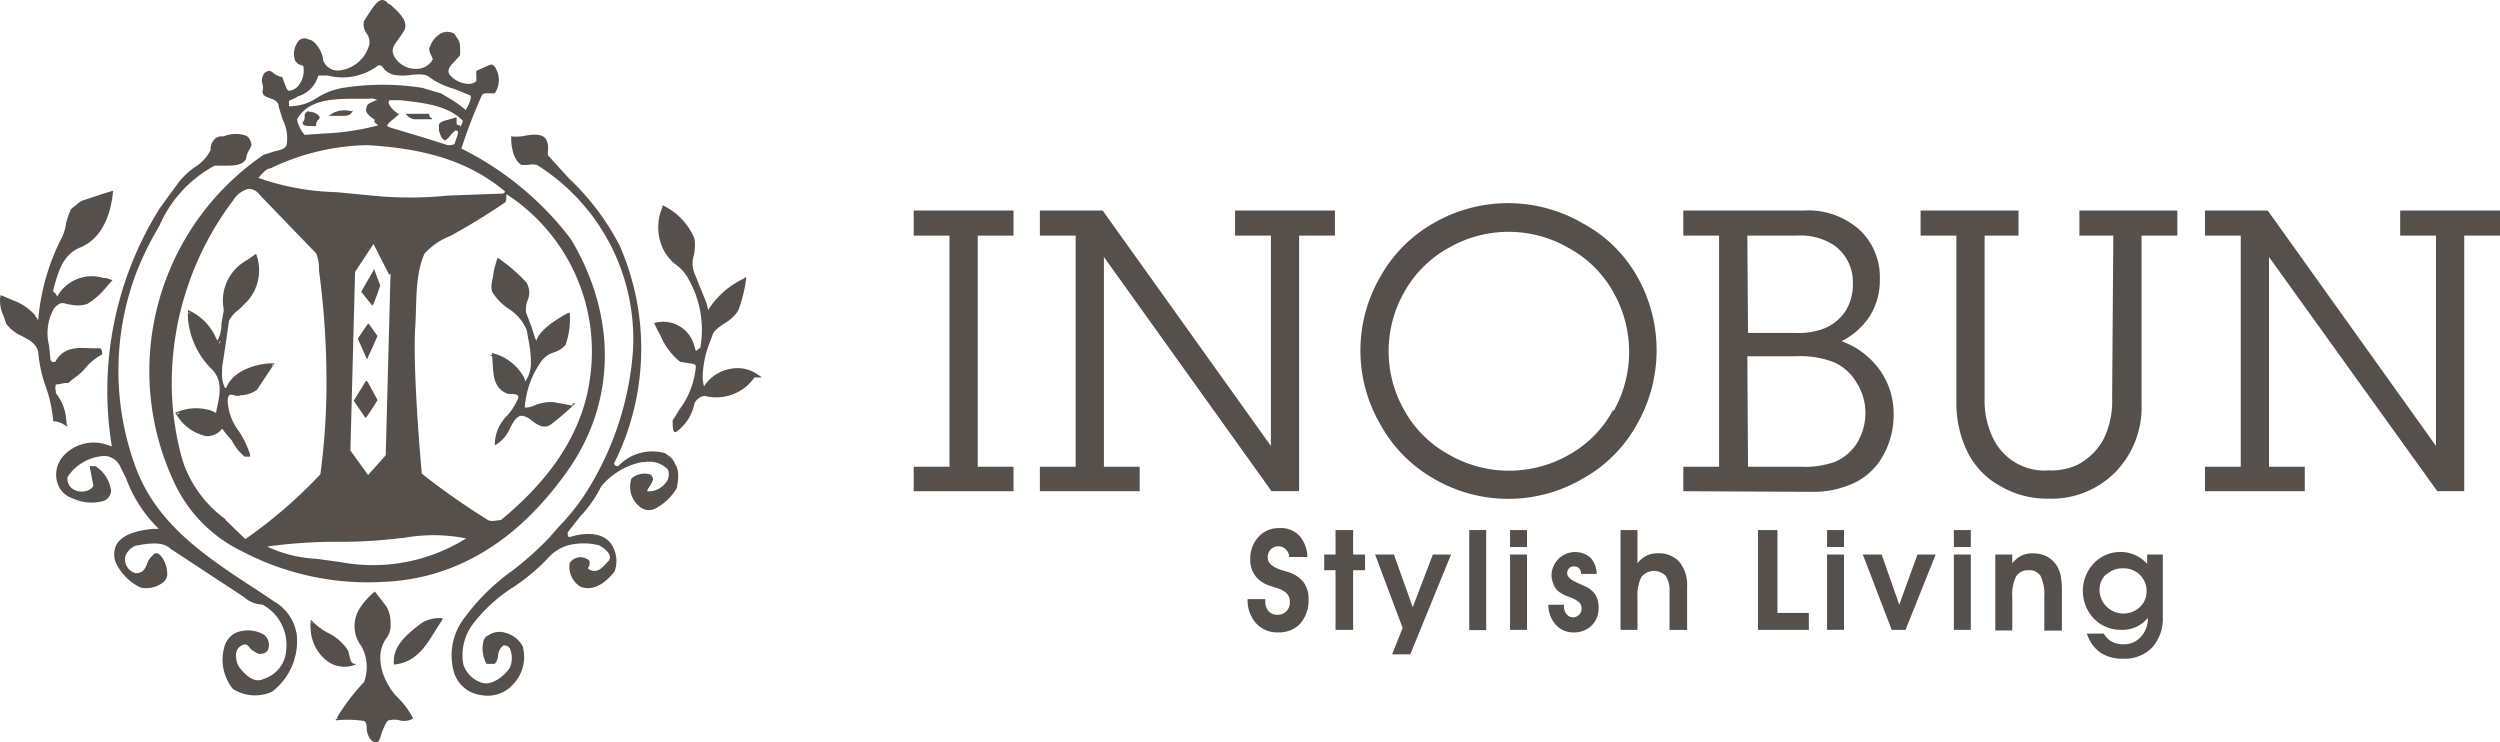
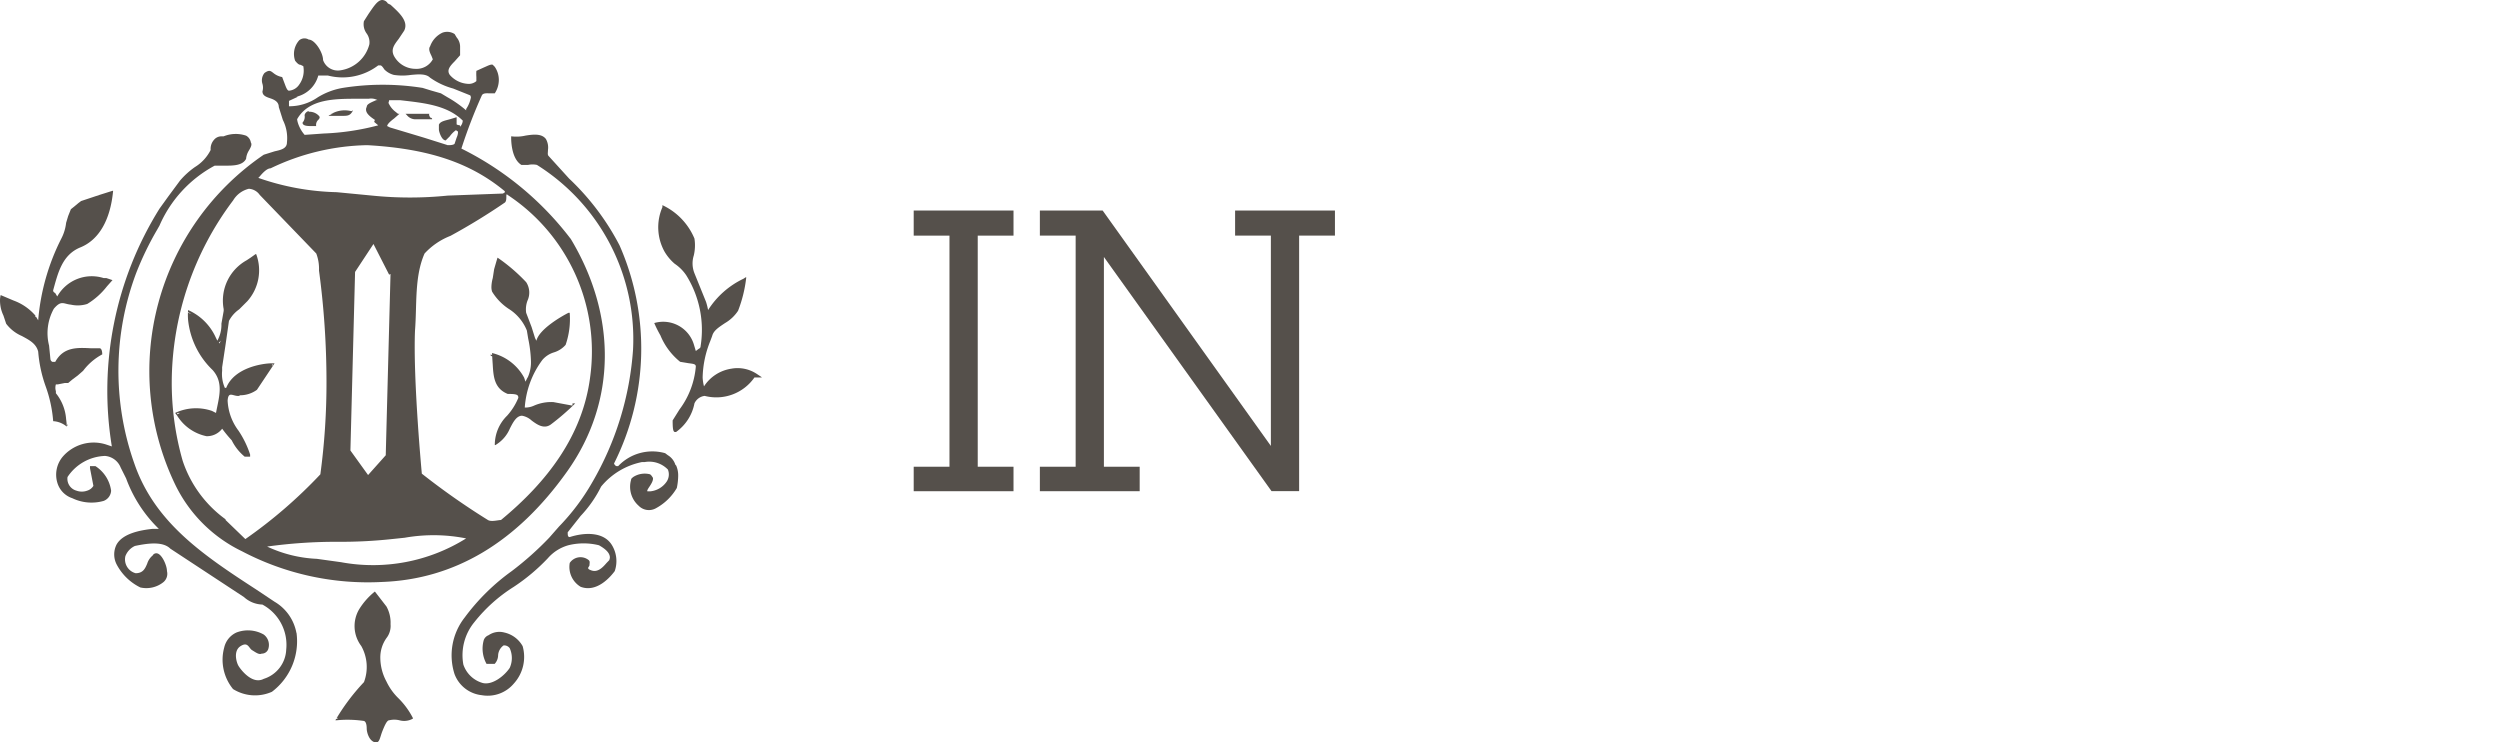
<svg xmlns="http://www.w3.org/2000/svg" width="141.491" height="42" viewBox="0 0 141.491 42">
  <defs>
    <clipPath id="clip-path">
      <rect id="長方形_6661" data-name="長方形 6661" width="43.084" height="42" fill="none" />
    </clipPath>
    <clipPath id="clip-path-2">
-       <rect id="長方形_6667" data-name="長方形 6667" width="89.779" height="25.85" fill="none" />
-     </clipPath>
+       </clipPath>
  </defs>
  <g id="グループ_1656" data-name="グループ 1656" transform="translate(-259 -7112)">
    <g id="アートワーク_8" data-name="アートワーク 8" transform="translate(280.542 7133)">
      <g id="グループ_233" data-name="グループ 233" transform="translate(-21.542 -21)" clip-path="url(#clip-path)">
        <path id="パス_17397" data-name="パス 17397" d="M47.216,16.232h-.077a1.5,1.5,0,0,0-1.273.27h.771c.309,0,.463,0,.617-.309h-.039m-1.273.27H45.9l.27-.116-.231.116m1.234-.193h0m-2.43-.039a.309.309,0,0,0-.231.231.5.5,0,0,1-.116.424c0,.193.309.193.463.193h.309a.386.386,0,0,1,.116-.347c.077-.077.116-.154.039-.231a.733.733,0,0,0-.579-.231m.309.81Zm6.6-.463c-.077-.077-.116-.193-.077-.231h-1.35l.077.077a.617.617,0,0,0,.54.231h.887c0-.039,0-.039-.039-.077m-1.389-.27Zm1.273.039h0" transform="translate(-27.274 -9.945)" fill="#55504b" />
        <path id="パス_17398" data-name="パス 17398" d="M53.6,93.974h0a4.4,4.4,0,0,0-.849-1.157,3.279,3.279,0,0,1-.656-.926,2.854,2.854,0,0,1-.347-1.311,1.89,1.89,0,0,1,.386-1.2,1.119,1.119,0,0,0,.193-.733,1.89,1.89,0,0,0-.231-1l-.656-.849a3.935,3.935,0,0,0-.887,1,1.867,1.867,0,0,0,.116,2.083,2.43,2.43,0,0,1,.154,2.044,11.841,11.841,0,0,0-1.62,2.16h.077a6.326,6.326,0,0,1,1.543.039c.116.039.154.231.154.424s.116.656.424.771.309-.231.463-.617.27-.617.386-.617a1.234,1.234,0,0,1,.579,0,1,1,0,0,0,.733-.077h0m-.039,0h0m-2.083-7.174Zm-2.2,7.174.077-.077v.077h0" transform="translate(-30.223 -53.32)" fill="#55504b" />
-         <path id="パス_17399" data-name="パス 17399" d="M53.021,90.693h-.039a1.929,1.929,0,0,0-1.119.27l-.154.116c-.656.5-1.427,1.157-1.427,2.006a1.505,1.505,0,0,0,0,.231h.039c1.2-.116,1.774-1.041,2.314-1.929l.424-.656h-.039m-2.7,2.584v0h0m2.7-2.546h0m-4.9,2.507h-.116c-.154-.077-.193-.231-.231-.424l-.077-.309a2.739,2.739,0,0,0-1.119-1,3.471,3.471,0,0,1-.964-.733h-.039a2.816,2.816,0,0,0,0,.579,2.43,2.43,0,0,0,.887,1.7,1.659,1.659,0,0,0,1.659.231h0m-2.507-2.43h0l.116.154-.116-.116m2.507,2.469h0m-.424-.771Z" transform="translate(-27.988 -55.709)" fill="#55504b" />
        <path id="パス_17400" data-name="パス 17400" d="M6.362,33.053h0l-.347-.116H5.861a2.237,2.237,0,0,0-2.623,1.041l-.116-.193c-.077-.039-.116-.077-.116-.154.27-.964.5-2.006,1.543-2.43S6.246,29.659,6.4,28H6.362l-.733.231-1.041.347-.154.116-.231.193-.193.154-.154.386h0l-.116.386a2.546,2.546,0,0,1-.27.887,12.453,12.453,0,0,0-1.311,4.629l-.116-.193H2v-.077A2.97,2.97,0,0,0,.769,34.21L.036,33.9h0A1.273,1.273,0,0,0,0,34.133a1.967,1.967,0,0,0,.193.926l.154.463a2.2,2.2,0,0,0,.887.694c.424.231.81.424.926.887a7.56,7.56,0,0,0,.424,1.967,7.483,7.483,0,0,1,.424,1.967,1.311,1.311,0,0,1,.771.309h0a4.243,4.243,0,0,0-.039-.424,2.623,2.623,0,0,0-.579-1.466V39.34a.654.654,0,0,1,0-.386h.116l.386-.077h.193l.231-.193.309-.231.309-.27a3.279,3.279,0,0,1,1.08-.926c0-.039,0-.347-.154-.347h-.5c-.771-.039-1.543-.077-2.006.771H2.968a.193.193,0,0,1-.116-.154l-.077-.771a2.85,2.85,0,0,1,.27-2.083c.424-.5.54-.27.964-.231a1.774,1.774,0,0,0,.926-.039,4.088,4.088,0,0,0,1.119-1l.309-.347H6.324m0,0h0M3.276,33.9l.077-.116-.077.116h0M6.362,28Zm-.077.617h0m-1.2-.193h0M2.274,34.519l-.116.849h0l.154-.81M.075,33.9h0m3.741,7.406-.077-.077h.077" transform="translate(0.002 -17.2)" fill="#55504b" />
        <path id="パス_17401" data-name="パス 17401" d="M102.056,39.82l-.231-.154a1.967,1.967,0,0,0-1.466-.309,2.237,2.237,0,0,0-1.543,1,2.43,2.43,0,0,1-.077-.5,5.747,5.747,0,0,1,.424-2.044l.116-.309c.077-.309.386-.5.733-.733a2.2,2.2,0,0,0,.733-.694,7.483,7.483,0,0,0,.463-1.89h-.039l-.116.077a4.831,4.831,0,0,0-2.006,1.774h0a3.548,3.548,0,0,0-.116-.463l-.656-1.62a1.5,1.5,0,0,1-.039-1,2.469,2.469,0,0,0,.039-.964,3.625,3.625,0,0,0-1.813-1.89h0v.116a2.85,2.85,0,0,0,.116,2.507,2.7,2.7,0,0,0,.579.694,2.392,2.392,0,0,1,.656.656,5.824,5.824,0,0,1,.81,4.011c0,.077-.039.116-.116.154l-.154.116-.116-.386A1.813,1.813,0,0,0,96,36.773a6.44,6.44,0,0,0,.347.694,3.762,3.762,0,0,0,1.119,1.5l.463.077c.27.039.424.039.424.193a4.715,4.715,0,0,1-.926,2.43l-.386.617c0,.54.039.617.116.656h.077a2.584,2.584,0,0,0,1.041-1.62.733.733,0,0,1,.579-.424,2.632,2.632,0,0,0,2.816-1.041h.424Zm-3.086.386-.154.231h0l.154-.193m2.2-5.979h0M99.2,35.809l-.154.309h0l.193-.309m-2.816-5.67.116.077-.116-.077h0m0,6.6h0m5.631,3.124h0" transform="translate(-58.972 -18.49)" fill="#55504b" />
        <path id="パス_17402" data-name="パス 17402" d="M78.935,38.443a.964.964,0,0,0-.424-.54l-.154-.116a2.661,2.661,0,0,0-2.661.733h-.077c-.077,0-.154-.116-.154-.154a14.5,14.5,0,0,0,.309-12.343,14.153,14.153,0,0,0-2.854-3.78l-1.157-1.273c-.077-.077-.039-.193-.039-.347a.964.964,0,0,0-.116-.617c-.231-.309-.694-.27-1.157-.193a2.276,2.276,0,0,1-.81.039h0v.077c0,.386.077,1.234.579,1.543H70.6a1.157,1.157,0,0,1,.5,0,11.636,11.636,0,0,1,5.439,10.453,17.318,17.318,0,0,1-2.314,7.521,12.459,12.459,0,0,1-1.89,2.507l-.54.617a17.78,17.78,0,0,1-2.121,1.89,12.034,12.034,0,0,0-2.661,2.623,3.471,3.471,0,0,0-.579,3.2,1.851,1.851,0,0,0,1.543,1.2,1.929,1.929,0,0,0,1.813-.656,2.237,2.237,0,0,0,.5-2.121,1.581,1.581,0,0,0-1.041-.771,1.08,1.08,0,0,0-.887.154.463.463,0,0,0-.27.27,1.774,1.774,0,0,0,.154,1.35h.463a.733.733,0,0,0,.193-.463.733.733,0,0,1,.309-.579.386.386,0,0,1,.347.154,1.35,1.35,0,0,1,0,1.119c-.309.463-1,1-1.543.849a1.62,1.62,0,0,1-1.08-1.041,2.944,2.944,0,0,1,.617-2.391,8.833,8.833,0,0,1,2.237-2.006,10.954,10.954,0,0,0,1.929-1.62,2.4,2.4,0,0,1,1.157-.733,3.587,3.587,0,0,1,1.736,0c.27.154.617.386.617.694a.5.5,0,0,1-.039.154L75.04,44c-.231.27-.5.54-.849.424s-.116-.193-.116-.309.039-.193-.039-.27a.733.733,0,0,0-1.08.154,1.311,1.311,0,0,0,.617,1.35c.926.347,1.7-.579,1.929-.887a1.736,1.736,0,0,0-.154-1.466c-.463-.771-1.543-.733-2.391-.463-.116,0-.116-.116-.116-.27l.733-.926a6.75,6.75,0,0,0,1.157-1.659,4.021,4.021,0,0,1,2.314-1.389H77.2a1.466,1.466,0,0,1,1.311.424.733.733,0,0,1-.077.694,1.273,1.273,0,0,1-.926.54h-.154c-.039-.039.039-.154.116-.27s.231-.347.193-.5l-.077-.116h0l-.077-.077a1.2,1.2,0,0,0-.964.154c-.039.039-.116.077-.116.154a1.427,1.427,0,0,0,.424,1.466.81.81,0,0,0,.964.154,3.051,3.051,0,0,0,1.2-1.157,3.549,3.549,0,0,0,.077-.694,1.389,1.389,0,0,0-.116-.579M69.64,19.852h0" transform="translate(-40.711 -12.138)" fill="#55504b" />
        <path id="パス_17403" data-name="パス 17403" d="M21.836,47.893A2.584,2.584,0,0,0,20.6,46.118l-1.041-.694c-2.97-1.929-5.747-3.78-6.9-7.136a15.737,15.737,0,0,1,.116-10.8A17.357,17.357,0,0,1,13.929,25.1l.154-.27a7.03,7.03,0,0,1,3.124-3.394h.579c.463,0,1,0,1.2-.386a1.041,1.041,0,0,1,.154-.463c.116-.193.193-.347.116-.463a.54.54,0,0,0-.27-.386,1.821,1.821,0,0,0-1.273.039h-.154a.54.54,0,0,0-.386.193.771.771,0,0,0-.193.579,2.391,2.391,0,0,1-.887.964,4.513,4.513,0,0,0-.849.771l-.656.887-.5.694a19.473,19.473,0,0,0-2.7,13.461l-.347-.116a2.314,2.314,0,0,0-2.43.694A1.581,1.581,0,0,0,8.3,39.369a1.311,1.311,0,0,0,.849.887,2.507,2.507,0,0,0,1.774.154.656.656,0,0,0,.424-.579,1.967,1.967,0,0,0-.887-1.389h-.309v.116l.193,1a.617.617,0,0,1-.347.27.887.887,0,0,1-.617,0,.694.694,0,0,1-.5-.771A2.649,2.649,0,0,1,11,37.864a1.041,1.041,0,0,1,.887.656l.309.617a7.622,7.622,0,0,0,1.851,2.854H13.7c-.733.077-1.7.27-2.044.887a1.234,1.234,0,0,0,0,1.119A3.009,3.009,0,0,0,13,45.308,1.543,1.543,0,0,0,14.315,45a.617.617,0,0,0,.193-.617c0-.309-.27-.926-.54-1a.231.231,0,0,0-.27.116.964.964,0,0,0-.309.463c-.116.27-.231.54-.656.54a.81.81,0,0,1-.579-.964,1.041,1.041,0,0,1,.54-.579c.733-.154,1.581-.27,2.006.154l4.166,2.739a1.62,1.62,0,0,0,1.041.424,2.584,2.584,0,0,1,1.35,2.546,1.813,1.813,0,0,1-1.273,1.659c-.656.347-1.311-.54-1.427-.733s-.309-.849.116-1.119.463.116.656.231.386.27.54.193a.386.386,0,0,0,.386-.309.733.733,0,0,0-.27-.771,1.813,1.813,0,0,0-1.543-.116,1.234,1.234,0,0,0-.694.849,2.623,2.623,0,0,0,.5,2.353,2.353,2.353,0,0,0,2.2.154,3.587,3.587,0,0,0,1.389-3.356" transform="translate(-5.058 -12.06)" fill="#55504b" />
        <path id="パス_17404" data-name="パス 17404" d="M29.364,45.284a1.62,1.62,0,0,0,.964-.309l1-1.5h-.154c-.5,0-2.121.231-2.584,1.389h-.077a1.929,1.929,0,0,1-.154-.964V43.7l.193-1.273.193-1.35a1.813,1.813,0,0,1,.579-.656l.463-.463a2.623,2.623,0,0,0,.5-2.661h-.039l-.27.193-.116.077-.116.077a2.611,2.611,0,0,0-1.311,2.7.54.54,0,0,1,0,.231l-.116.656a1.851,1.851,0,0,1-.231.964l-.077-.154a3.086,3.086,0,0,0-1.581-1.581V40.5h0a3.356,3.356,0,0,0,0,.5,4.571,4.571,0,0,0,1.389,2.854c.656.733.347,1.581.193,2.43l-.231-.116a2.777,2.777,0,0,0-2.083.116h0l.116.154A2.561,2.561,0,0,0,27.474,47.6a1.08,1.08,0,0,0,.887-.424h0a7.329,7.329,0,0,0,.54.656,2.816,2.816,0,0,0,.733.926h.309V48.64a5.439,5.439,0,0,0-.656-1.35,3.058,3.058,0,0,1-.617-1.7c.039-.579.309-.231.656-.27m1.929-1.774h0l-.077.077v-.077m-.964-6.171h0m-3.78,3.2.193.116-.193-.077m-.617,5.67h.154l-.154.077m2.314,0h0m.039-4.05h0l.116-.116-.077.154m.386,2.546h0l.116-.231-.116.231" transform="translate(-15.787 -22.913)" fill="#55504b" />
        <path id="パス_17405" data-name="パス 17405" d="M76.629,46.17H76.59l-1.041-.193a2.43,2.43,0,0,0-1.08.193,1.2,1.2,0,0,1-.54.116,5.087,5.087,0,0,1,1-2.7,1.389,1.389,0,0,1,.656-.424,1.427,1.427,0,0,0,.656-.424,4.473,4.473,0,0,0,.231-1.813H76.4c-.386.193-1.659.926-1.813,1.581l-.077-.154-.193-.617-.309-.81a1.389,1.389,0,0,1,.077-.694,1.08,1.08,0,0,0-.077-1.041,9.874,9.874,0,0,0-1.62-1.389h0c-.039.116-.193.656-.193.656l-.077.5a2.083,2.083,0,0,0-.077.5.848.848,0,0,0,.039.27,3.124,3.124,0,0,0,.926.964,2.584,2.584,0,0,1,1.041,1.234l.077.463a7.214,7.214,0,0,1,.154,1.234,2.083,2.083,0,0,1-.309,1.2l-.077-.231A2.81,2.81,0,0,0,72.077,43.2h0c0,.116.039.656.039.656.039.656.077,1.35.849,1.659.231,0,.54,0,.579.116a.154.154,0,0,1,0,.154,3.472,3.472,0,0,1-.617.964,2.306,2.306,0,0,0-.694,1.659h.039l.116-.077a1.967,1.967,0,0,0,.694-.849c.193-.386.386-.733.694-.733a1.08,1.08,0,0,1,.54.27c.309.231.694.5,1.08.231a13.587,13.587,0,0,0,1.389-1.2h-.154m0,0h0m-.154-5.246h0m-1.774,1.5a.771.771,0,0,0-.077.231h0l.116-.193m-2.353-4.513h0m1.7,6.75-.154.309h0l.154-.27m.039-.116h0M72,43.354l.424.154L72,43.277Zm.193,5.207a1.158,1.158,0,0,1,0-.27,1.2,1.2,0,0,0,0,.27h0" transform="translate(-44.229 -23.22)" fill="#55504b" />
-         <path id="パス_17406" data-name="パス 17406" d="M53.057,39.5h-.039v.077c-.193.309-.694,1.2-.694,1.2l.617.771h.039c.116-.231.424-1.119.424-1.119h0ZM52.9,41.506h0m.154-1.967Zm-.347,5.014h0v-.077c.154-.309.54-1.2.54-1.2h0l-.5-.694H52.71c-.116.154-.579.849-.579.849l.5,1.119h0m.077-1.967h0m-.077,1.929h0v0Zm0,1.311h-.039L51.9,46.944l.656.964h.039c.154-.193.656-1,.656-1l-.54-1Zm-.077,2.121h0" transform="translate(-31.882 -24.264)" fill="#55504b" />
        <path id="パス_17407" data-name="パス 17407" d="M45.788,13.5a17.576,17.576,0,0,0-6.171-5.091A29.467,29.467,0,0,1,40.774,5.4c.077-.154.309-.116.5-.116h.231a1.389,1.389,0,0,0,.231-.771,1.311,1.311,0,0,0-.231-.733l-.116-.116c-.116-.039-.309.077-.5.154l-.424.193a2.508,2.508,0,0,0,0,.347V4.59a.656.656,0,0,1-.5.154,1.466,1.466,0,0,1-1-.5c-.193-.27,0-.5.27-.771l.309-.347V2.661a.81.81,0,0,0-.193-.54l-.116-.193a.771.771,0,0,0-.694-.077,1.35,1.35,0,0,0-.694.771c-.116.154,0,.386.077.54L38,3.356a1.041,1.041,0,0,1-.964.54A1.389,1.389,0,0,1,35.8,3.163c-.193-.386.039-.656.27-.964l.309-.463c.27-.54-.309-1.041-.771-1.466L35.451.193A.386.386,0,0,0,35.143,0c-.27,0-.5.386-.771.771L34.1,1.2a.887.887,0,0,0,.154.694.849.849,0,0,1,.154.617,1.988,1.988,0,0,1-1.62,1.466.887.887,0,0,1-1-.579c0-.424-.463-1.157-.81-1.157a.463.463,0,0,0-.54.039,1.157,1.157,0,0,0-.231,1.157c.154.193.231.231.309.231l.154.077a1.35,1.35,0,0,1-.231,1.041.771.771,0,0,1-.579.347c-.116,0-.193-.27-.27-.463l-.116-.309a1.08,1.08,0,0,1-.5-.231c-.154-.116-.231-.193-.5,0a.656.656,0,0,0-.116.617.733.733,0,0,1,0,.424c0,.231.193.309.424.386s.5.193.5.5l.231.733a2.276,2.276,0,0,1,.231,1.273c0,.347-.347.424-.694.5l-.617.193h0a14.82,14.82,0,0,0-5.014,18.668A8.109,8.109,0,0,0,27.2,31.2a15.313,15.313,0,0,0,7.946,1.736c4.089-.154,7.6-2.237,10.453-6.249s2.777-8.91.193-13.191M39.54,7.1c-.154-.039-.193-.039-.193-.077V6.634l-.386.116c-.27.077-.54.116-.617.309v.27c0,.116.154.617.386.617l.231-.231a1.443,1.443,0,0,1,.347-.347l.116.077v.077a.849.849,0,0,1-.077.27l-.116.347c-.077.077-.27.077-.386.077L37.5,7.791l-1.929-.579-.154-.077h0c0-.116.231-.309.386-.424l.309-.27H36.03l-.193-.154a1.311,1.311,0,0,1-.347-.463,1.08,1.08,0,0,0,.039-.154h.617c1.311.154,2.661.27,3.549,1.157a.54.54,0,0,1-.154.347m-9.257-1.7a1.678,1.678,0,0,0,1.234-1.2h.54A3.324,3.324,0,0,0,34.911,3.7h.116c.077,0,.154.116.231.231a1.157,1.157,0,0,0,.54.309,3.24,3.24,0,0,0,.964,0c.424-.039.849-.077,1.08.154a4.127,4.127,0,0,0,1.311.617l.964.386a.27.27,0,0,1,.039.116,1.736,1.736,0,0,1-.27.656v.077a6.4,6.4,0,0,0-1.041-.733l-.386-.231-.54-.154-.5-.154a14.426,14.426,0,0,0-4.513,0,3.973,3.973,0,0,0-1.427.54,2.816,2.816,0,0,1-1.62.5V5.709l.5-.231M34.68,6.9l.231.193a14,14,0,0,1-3.086.463l-1.08.077a1.89,1.89,0,0,1-.386-.694,1.082,1.082,0,0,1-.039-.193c.656-1.157,2.121-1.157,3.433-1.157h.617a.771.771,0,0,1,.5.077H34.8c-.347.154-.54.231-.54.386h0a.27.27,0,0,0-.039.154c0,.231.27.424.5.579M28.2,9.99c.193-.231.424-.463.617-.463a13.093,13.093,0,0,1,5.477-1.311c3.394.193,5.786.964,7.753,2.584a.119.119,0,0,1,.039.077l-.116.077-3.124.116a21.176,21.176,0,0,1-4.281,0l-2.006-.193a14.323,14.323,0,0,1-4.436-.81l.154-.154m7.329,5.593s-.27,10.221-.27,10.26l-1,1.119-1-1.389L33.6,15.39l1.041-1.581.887,1.736M26.271,29.391a6.679,6.679,0,0,1-2.43-3.317,16.046,16.046,0,0,1-.617-4.474A17.2,17.2,0,0,1,26.7,11.34a1.425,1.425,0,0,1,.887-.656.81.81,0,0,1,.617.347l3.2,3.317a2.43,2.43,0,0,1,.154.964,47.173,47.173,0,0,1,.424,6.249,38.649,38.649,0,0,1-.347,5.284A27.115,27.115,0,0,1,27.39,30.51l-1.119-1.08m6.557,2.391-1.389-.193a7.382,7.382,0,0,1-2.816-.694,28.235,28.235,0,0,1,4.011-.27,26.874,26.874,0,0,0,3.047-.154l.733-.077a9.411,9.411,0,0,1,3.471.039,9.942,9.942,0,0,1-7.059,1.35m9.026-2.391c-.154,0-.54.116-.733,0a40.653,40.653,0,0,1-3.741-2.623s-.5-5.323-.386-8.1c.116-1.466-.039-3.047.54-4.359a3.924,3.924,0,0,1,1.466-1,35.409,35.409,0,0,0,3.086-1.89c.154-.154,0-.579.154-.424a10.607,10.607,0,0,1,4.667,10.3c-.424,3.317-2.43,5.94-5.053,8.1M28.431,8.717Z" transform="translate(-13.504 0)" fill="#55504b" />
      </g>
    </g>
    <g id="アートワーク_9" data-name="アートワーク 9" transform="translate(355.602 7136.414)">
      <g id="グループ_239" data-name="グループ 239" transform="translate(-44.89 -12.925)">
        <path id="パス_17444" data-name="パス 17444" d="M0,1.2V2.621H2.025V15.7H0v1.386H5.649V15.7H3.624V2.621H5.649V1.2Z" transform="translate(0 -0.774)" fill="#55504b" />
        <path id="パス_17445" data-name="パス 17445" d="M34.773,2.621v14.46H33.21L23.724,3.829V15.7h2.025v1.386H20.1V15.7h2.025V2.621H20.1V1.2h3.553l9.521,13.323V2.621H31.149V1.2H36.8V2.621Z" transform="translate(-12.959 -0.774)" fill="#55504b" />
        <g id="グループ_238" data-name="グループ 238" clip-path="url(#clip-path-2)">
          <path id="パス_17446" data-name="パス 17446" d="M85.46,11.74a6.324,6.324,0,0,1-2.487,2.522,6.821,6.821,0,0,1-6.786,0,6.4,6.4,0,0,1-2.522-2.487,6.75,6.75,0,0,1,0-6.75,6.431,6.431,0,0,1,2.522-2.487,6.786,6.786,0,0,1,6.786.036A6.36,6.36,0,0,1,85.5,5.1a6.821,6.821,0,0,1,0,6.679m1.386-7.5A7.745,7.745,0,0,0,83.79,1.188a8.42,8.42,0,0,0-8.42-.071,7.958,7.958,0,0,0-3.091,3.091,8.314,8.314,0,0,0,0,8.314,7.958,7.958,0,0,0,3.091,3.126,8.349,8.349,0,0,0,8.385-.036,7.852,7.852,0,0,0,3.091-3.126,8.456,8.456,0,0,0,0-8.278" transform="translate(-45.882 -0.015)" fill="#55504b" />
          <path id="パス_17447" data-name="パス 17447" d="M126.224,2.621H129a3.435,3.435,0,0,1,2.167.568,2.558,2.558,0,0,1,1.03,2.132,2.843,2.843,0,0,1-.391,1.528,2.629,2.629,0,0,1-1.243,1.03,4.05,4.05,0,0,1-1.6.249h-2.7Zm3.553,14.5a5.507,5.507,0,0,0,2.558-.533,3.731,3.731,0,0,0,1.6-1.563,4.69,4.69,0,0,0,.568-2.274,4.228,4.228,0,0,0-.782-2.522,4.548,4.548,0,0,0-2.167-1.634,4.05,4.05,0,0,0,1.6-1.421,3.8,3.8,0,0,0,.568-2.1A3.659,3.659,0,0,0,132.583,2.3a4.355,4.355,0,0,0-3.162-1.1H122.6V2.621h2.025V15.7H122.6v1.386Zm-3.553-7.674h2.807a5.187,5.187,0,0,1,2.132.355,2.842,2.842,0,0,1,1.243,1.137,3.162,3.162,0,0,1,.5,1.67,3.3,3.3,0,0,1-.426,1.67,2.736,2.736,0,0,1-1.279,1.137,5.009,5.009,0,0,1-1.954.284h-2.984Z" transform="translate(-79.043 -0.774)" fill="#55504b" />
          <path id="パス_17448" data-name="パス 17448" d="M171.307,2.621h-1.919V1.2h5.542V2.621h-2.025v9.522a5.258,5.258,0,0,1-1.492,3.873,5.081,5.081,0,0,1-3.766,1.492,5.258,5.258,0,0,1-2.736-.711,4.476,4.476,0,0,1-1.776-1.776,6.182,6.182,0,0,1-.711-2.878V2.621H160.4V1.2h5.542V2.621h-1.919v9.166a4.9,4.9,0,0,0,.5,2.345,3.233,3.233,0,0,0,3.126,1.776,3.482,3.482,0,0,0,1.634-.32,3.553,3.553,0,0,0,1.457-1.421,4.867,4.867,0,0,0,.5-2.38Z" transform="translate(-103.413 -0.774)" fill="#55504b" />
          <path id="パス_17449" data-name="パス 17449" d="M220.373,2.621v14.46h-1.528L209.324,3.829V15.7h2.025v1.386H205.7V15.7h2.025V2.621H205.7V1.2h3.553l9.521,13.323V2.621h-2.025V1.2H222.4V2.621Z" transform="translate(-132.619 -0.774)" fill="#55504b" />
          <path id="パス_17450" data-name="パス 17450" d="M53.2,55.806h.995v.107a.817.817,0,0,0,.178.568.64.64,0,0,0,.5.213.711.711,0,0,0,.533-.213.746.746,0,0,0,.178-.533q0-.568-.782-.782l-.32-.107a1.67,1.67,0,0,1-.853-.568,1.492,1.492,0,0,1-.284-.924,1.812,1.812,0,0,1,.462-1.279,1.528,1.528,0,0,1,1.172-.5,1.421,1.421,0,0,1,1.137.426,1.847,1.847,0,0,1,.462,1.208h-1.03A.6.6,0,0,0,55.364,53a.6.6,0,0,0-1.03.462q0,.462.817.711l.355.107a1.741,1.741,0,0,1,.853.568,1.528,1.528,0,0,1,.284.959,1.99,1.99,0,0,1-.5,1.421,1.67,1.67,0,0,1-1.243.462,1.6,1.6,0,0,1-1.243-.533,1.954,1.954,0,0,1-.462-1.35" transform="translate(-34.296 -33.388)" fill="#55504b" />
          <path id="パス_17451" data-name="パス 17451" d="M66.04,57.749V54.374H65.4v-.888h.64V52.1h.995v1.386h.675v.888h-.675v3.375Z" transform="translate(-42.165 -33.59)" fill="#55504b" />
          <path id="パス_17452" data-name="パス 17452" d="M73.5,56h1.066l1.066,2.984L76.769,56H77.8L75.49,61.649h-1.03l.6-1.492Z" transform="translate(-47.387 -36.104)" fill="#55504b" />
          <rect id="長方形_6666" data-name="長方形 6666" width="0.959" height="5.663" transform="translate(31.442 18.51)" fill="#55504b" />
          <path id="パス_17453" data-name="パス 17453" d="M95.959,53.059H95V52.1h.959ZM95,53.486h.959v4.263H95Z" transform="translate(-61.248 -33.59)" fill="#55504b" />
          <path id="パス_17454" data-name="パス 17454" d="M101.988,58.582v.071a.675.675,0,0,0,.142.462.462.462,0,0,0,.355.178.5.5,0,0,0,.355-.142.523.523,0,0,0,.036-.675,1.457,1.457,0,0,0-.462-.284l-.178-.071a2.025,2.025,0,0,1-.6-.32,1.137,1.137,0,0,1-.249-.391,1.35,1.35,0,0,1-.107-.5,1.336,1.336,0,0,1,2.2-.995,1.35,1.35,0,0,1,.355.924h-.888a.426.426,0,0,0-.107-.32.391.391,0,0,0-.284-.107.355.355,0,0,0-.284.107.391.391,0,0,0-.107.284q0,.284.568.533l.391.178a1.421,1.421,0,0,1,.64.5,1.35,1.35,0,0,1,.178.746,1.315,1.315,0,0,1-.391.995,1.386,1.386,0,0,1-1.03.391,1.315,1.315,0,0,1-.995-.426,1.67,1.67,0,0,1-.426-1.137Z" transform="translate(-65.181 -35.844)" fill="#55504b" />
          <path id="パス_17455" data-name="パス 17455" d="M113.559,52.1v1.883a1.457,1.457,0,0,1,.5-.426,1.421,1.421,0,0,1,.64-.142,1.563,1.563,0,0,1,1.243.5,2.1,2.1,0,0,1,.426,1.421v2.416h-.995V55.582a1.528,1.528,0,0,0-.213-.888.924.924,0,0,0-1.386.071,2.451,2.451,0,0,0-.213,1.208v1.776H112.6V52.1Z" transform="translate(-72.596 -33.59)" fill="#55504b" />
          <path id="パス_17456" data-name="パス 17456" d="M137.378,57.749H134.5V52.1h1.1v4.69h1.776Z" transform="translate(-86.715 -33.59)" fill="#55504b" />
          <path id="パス_17457" data-name="パス 17457" d="M146.459,53.059H145.5V52.1h.959Zm-.959.426h.959v4.263H145.5Z" transform="translate(-93.807 -33.59)" fill="#55504b" />
          <path id="パス_17458" data-name="パス 17458" d="M153.616,60.263h-.782L151.2,56h1.066l.995,2.842L154.291,56h1.03Z" transform="translate(-97.482 -36.104)" fill="#55504b" />
          <path id="パス_17459" data-name="パス 17459" d="M166.659,53.059H165.7V52.1h.959Zm-.959.426h.959v4.263H165.7Z" transform="translate(-106.83 -33.59)" fill="#55504b" />
          <path id="パス_17460" data-name="パス 17460" d="M173.259,55.87v.5a1.457,1.457,0,0,1,.5-.426,1.421,1.421,0,0,1,.64-.142,1.741,1.741,0,0,1,.817.178,1.492,1.492,0,0,1,.568.533,1.6,1.6,0,0,1,.213.533,4.264,4.264,0,0,1,.071.853v2.274h-.995V58.25a2.416,2.416,0,0,0-.213-1.172.746.746,0,0,0-.675-.32.782.782,0,0,0-.711.355,2.416,2.416,0,0,0-.213,1.208v1.847H172.3v-4.3Z" transform="translate(-111.085 -35.974)" fill="#55504b" />
-           <path id="パス_17461" data-name="パス 17461" d="M187.581,56.878a1.315,1.315,0,0,1,.959-.355,1.279,1.279,0,0,1,1.315,1.315,1.208,1.208,0,0,1-.391.888,1.358,1.358,0,0,1-2.274-.959,1.208,1.208,0,0,1,.391-.924m2.309-.568a2.061,2.061,0,0,0-.675-.5,1.989,1.989,0,0,0-.817-.178,2.061,2.061,0,0,0-1.528.64,2.274,2.274,0,0,0,0,3.126,2.1,2.1,0,0,0,1.563.64,1.847,1.847,0,0,0,1.492-.675h0a1.492,1.492,0,0,1-.391,1.066,1.243,1.243,0,0,1-.959.426,1.386,1.386,0,0,1-.675-.142,1.1,1.1,0,0,1-.462-.462h-.959a2.061,2.061,0,0,0,.746,1.066,2.238,2.238,0,0,0,1.315.355A2.132,2.132,0,0,0,190.174,61a2.452,2.452,0,0,0,.6-1.741V55.742h-.888Z" transform="translate(-120.078 -35.846)" fill="#55504b" />
        </g>
      </g>
    </g>
  </g>
</svg>